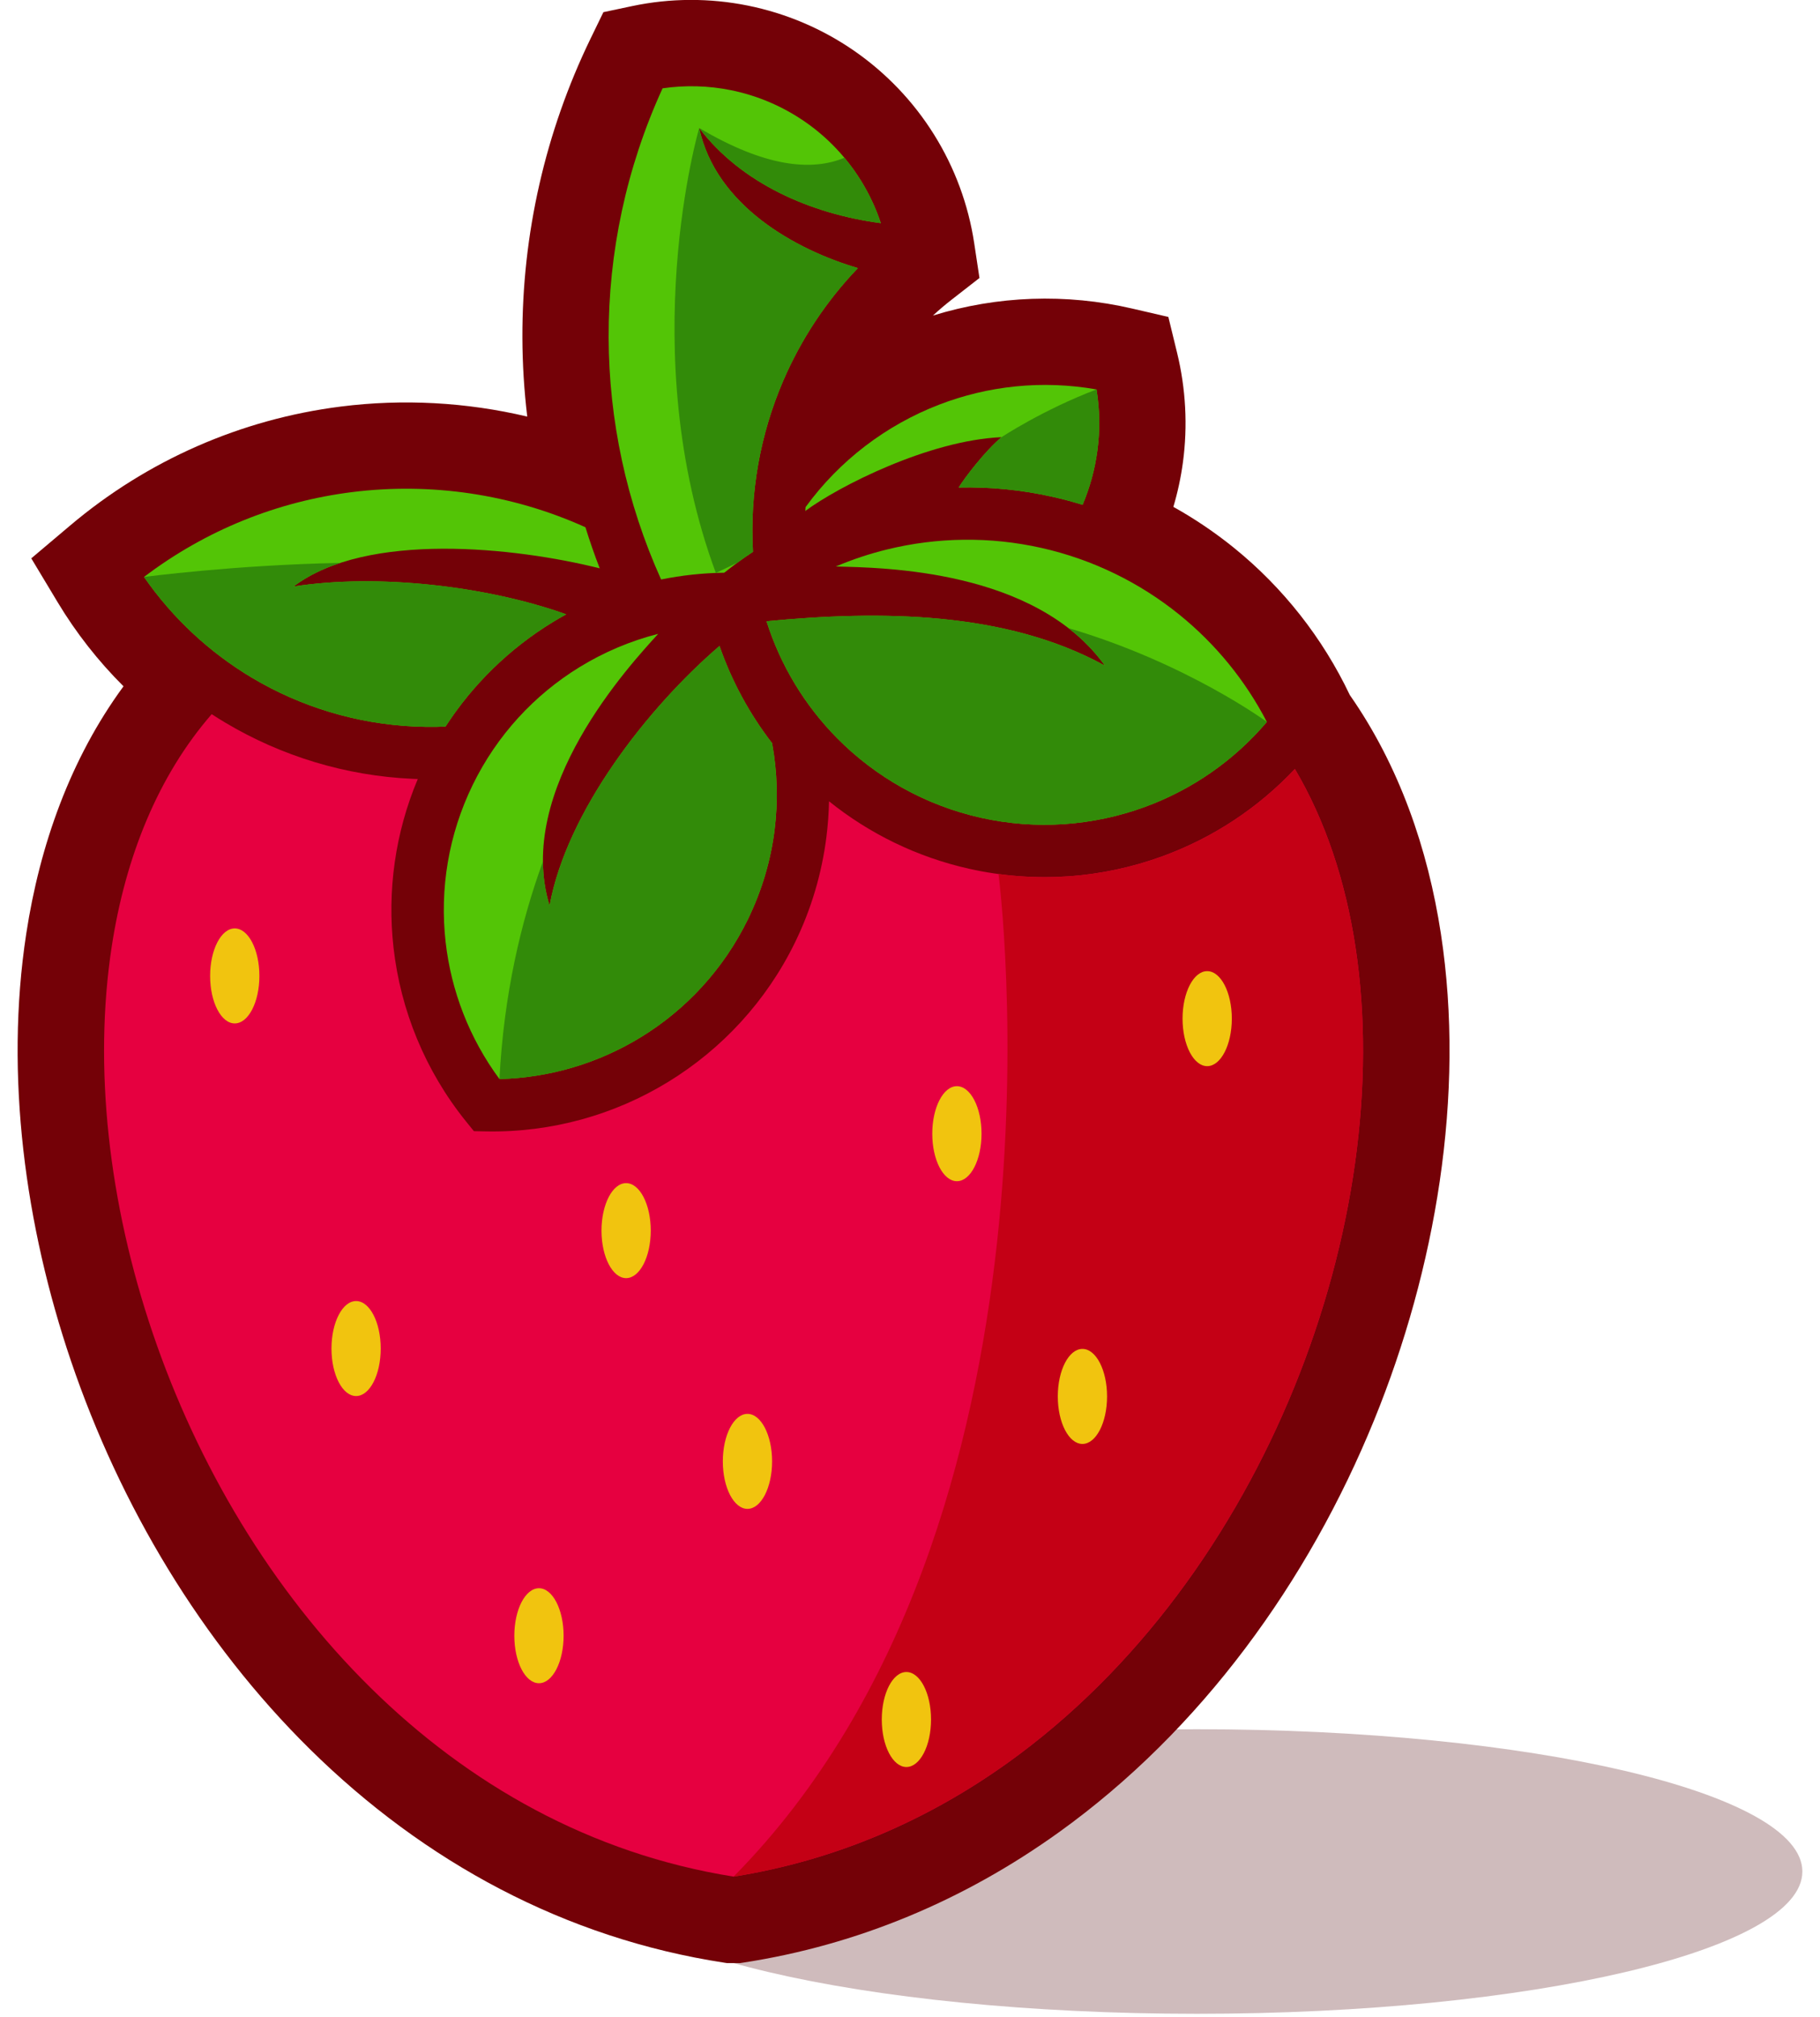
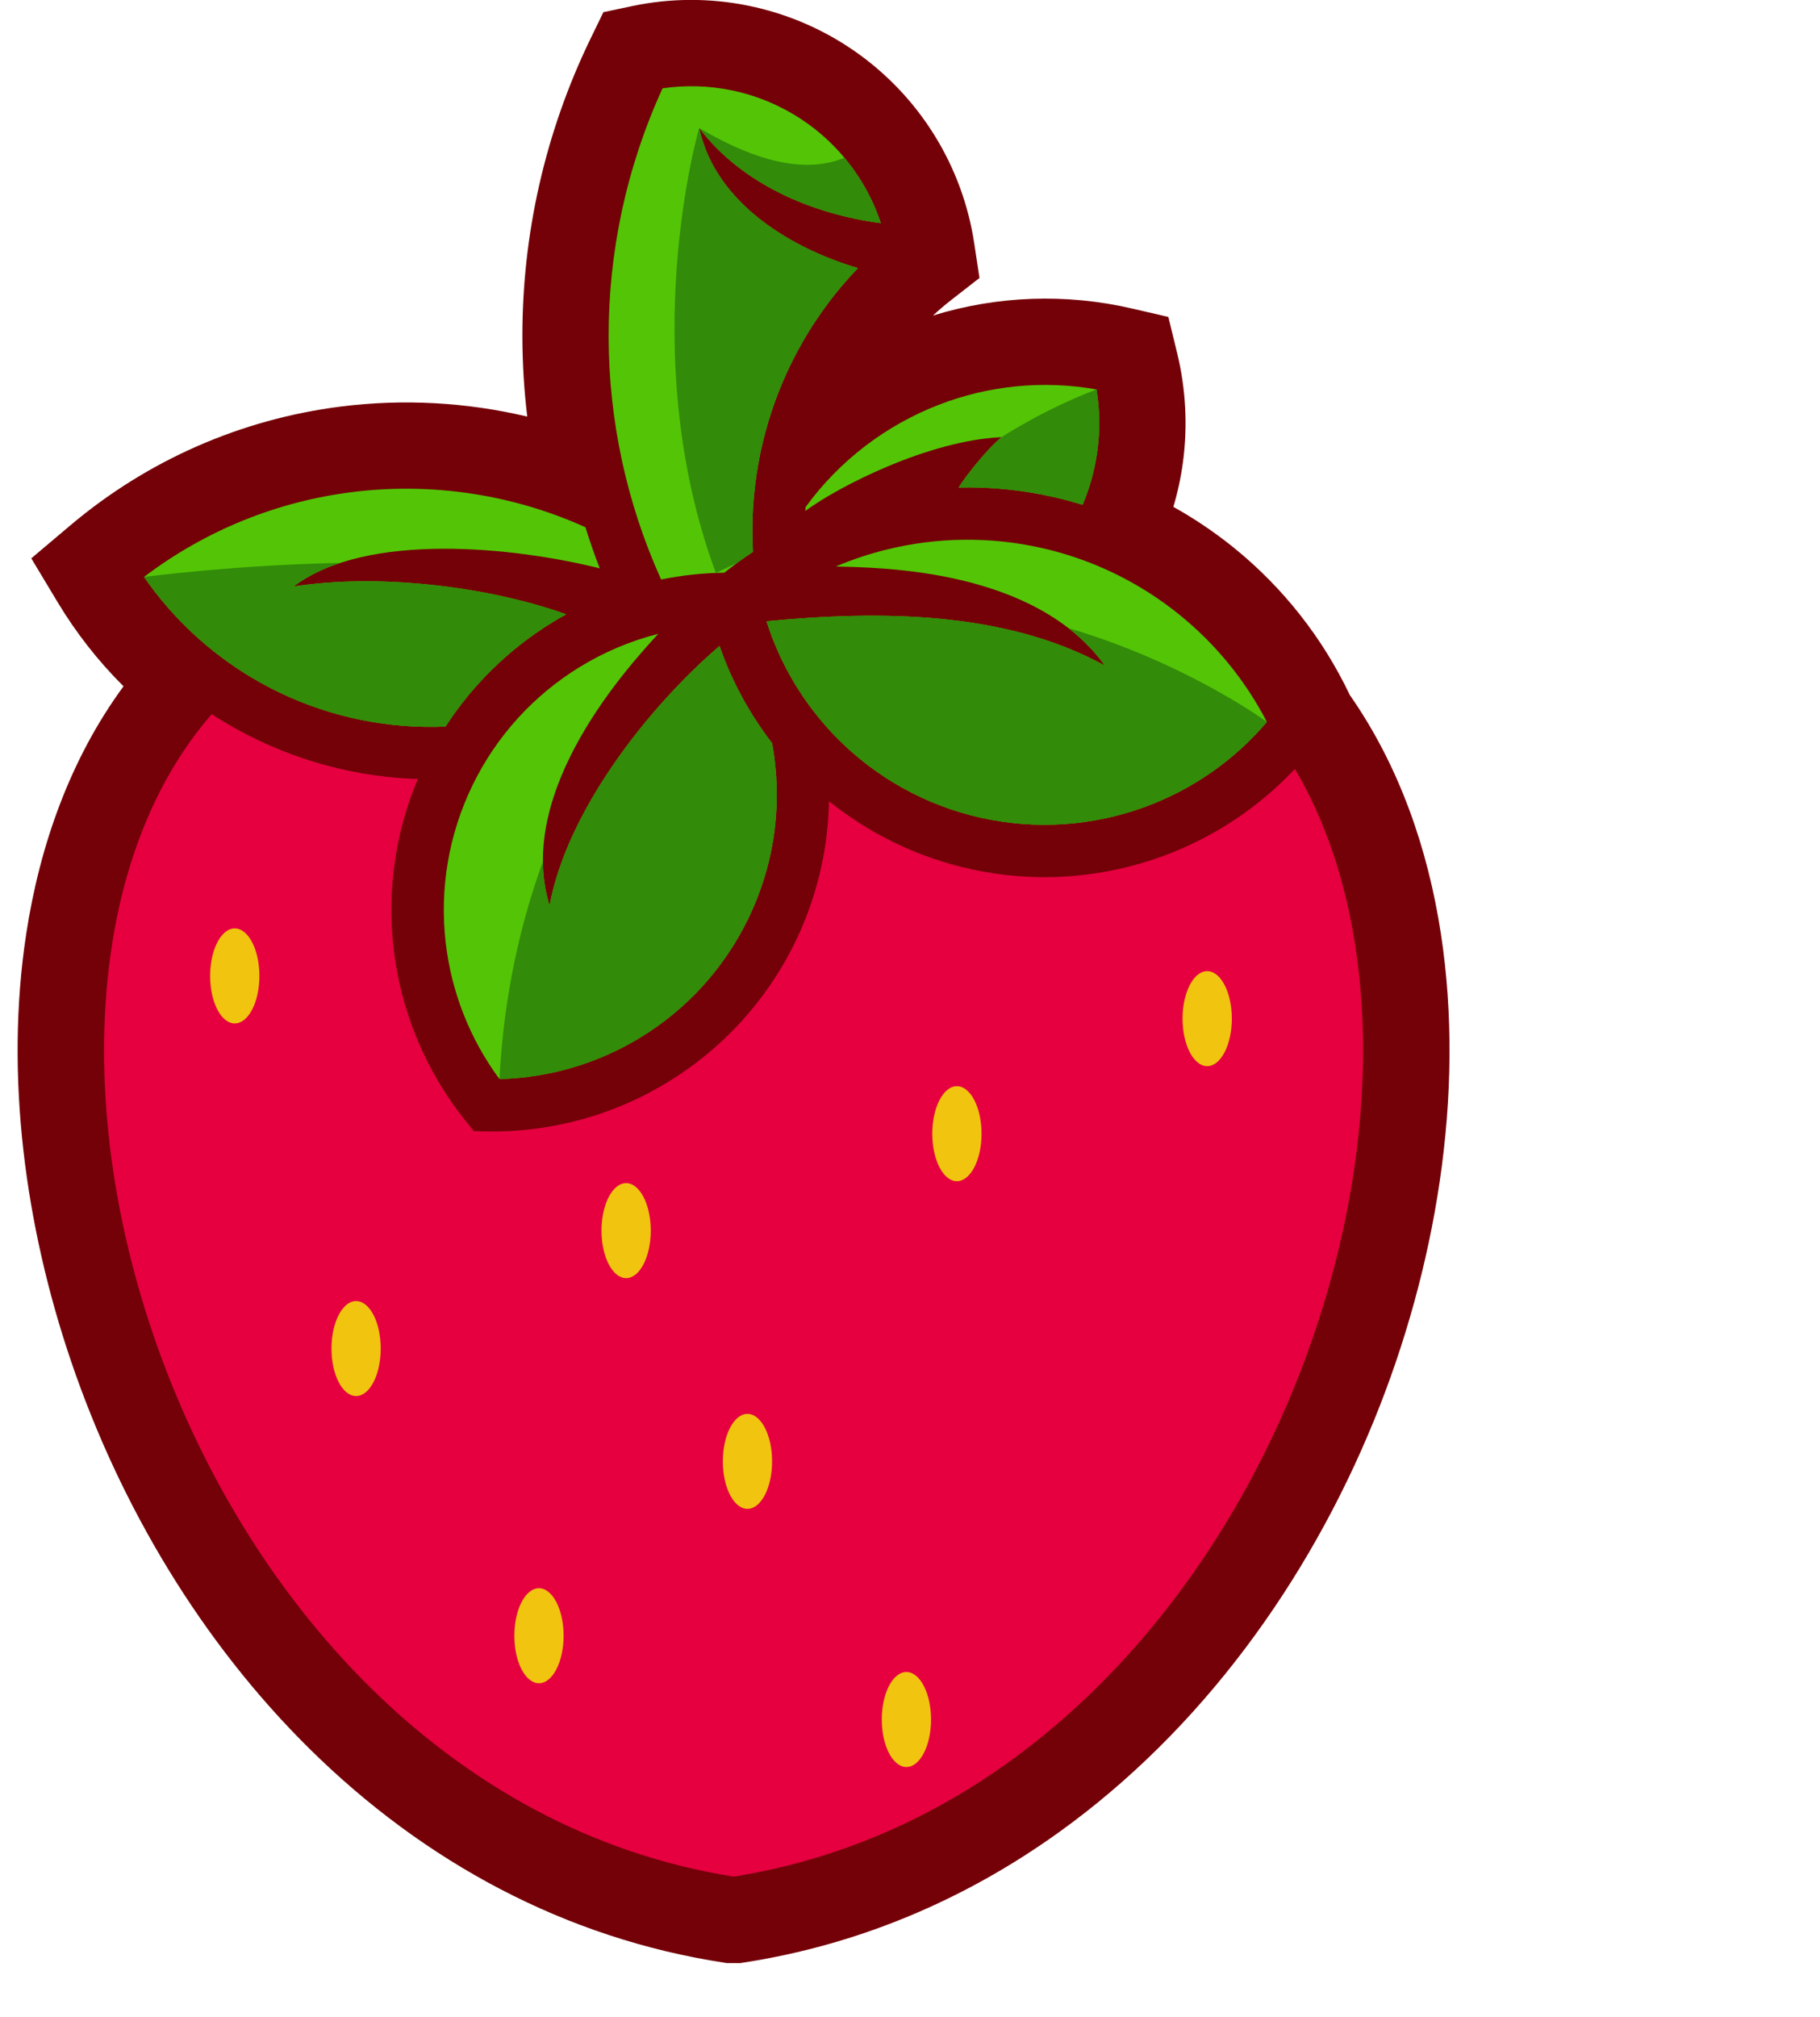
<svg xmlns="http://www.w3.org/2000/svg" width="102" height="113" viewBox="0 0 102 113" fill="none">
  <g clip-path="url(#clip0_57_1809)">
-     <path fill-rule="evenodd" clip-rule="evenodd" d="M67.08 112.836C85.82 112.836 101.012 109.268 101.012 104.864C101.012 100.461 85.82 96.892 67.08 96.892C48.339 96.892 33.147 100.461 33.147 104.864C33.147 109.268 48.339 112.836 67.08 112.836Z" fill="#4F070B" fill-opacity="0.27" />
    <path d="M6.922 38.455C5.504 37.044 4.263 35.462 3.23 33.743L1.753 31.285L3.945 29.434C8.259 25.791 13.504 23.486 19.108 22.779C22.59 22.34 26.139 22.534 29.549 23.342C29.373 21.877 29.282 20.401 29.277 18.924C29.258 13.122 30.563 7.39 33.094 2.17L33.817 0.682L35.438 0.339C37.57 -0.11 39.776 -0.118 41.91 0.313C44.049 0.745 46.08 1.607 47.875 2.85C49.669 4.094 51.194 5.692 52.35 7.545C53.505 9.396 54.272 11.468 54.598 13.625L54.893 15.576L53.334 16.791C52.97 17.074 52.621 17.371 52.283 17.682C55.903 16.565 59.75 16.429 63.461 17.291L65.479 17.759L65.971 19.779C66.458 21.777 66.57 23.861 66.297 25.898C66.183 26.746 66.003 27.583 65.76 28.401C66.954 29.066 68.089 29.833 69.153 30.693C71.908 32.923 74.127 35.744 75.649 38.944C78.419 42.909 80.027 47.564 80.754 52.323C82.137 61.371 80.447 71.143 77.014 79.565C73.328 88.611 67.315 96.948 59.337 102.671C54.044 106.47 48.068 108.989 41.618 109.975L41.476 109.997H40.749L40.607 109.975C31.667 108.609 23.783 104.33 17.381 98.021C11.285 92.012 6.727 84.351 3.98 76.264C1.414 68.71 0.258 60.249 1.47 52.323C2.229 47.355 3.944 42.511 6.922 38.455Z" fill="#740107" />
    <path d="M46.462 44.896C46.448 45.56 46.4 46.224 46.317 46.886C46.061 48.916 45.478 50.915 44.559 52.799C42.952 56.096 40.456 58.78 37.444 60.623C34.44 62.463 30.918 63.462 27.249 63.395L26.559 63.381L26.128 62.849C23.825 59.997 22.451 56.605 22.055 53.103C21.697 49.937 22.138 46.68 23.414 43.65L23.138 43.64C19.378 43.473 15.779 42.368 12.636 40.497C12.375 40.342 12.118 40.182 11.864 40.016C8.871 43.461 7.033 47.986 6.26 53.047C5.234 59.757 6.074 67.382 8.563 74.71C11.057 82.053 15.2 89.08 20.774 94.573C26.24 99.961 33.091 103.873 41.113 105.15C46.886 104.232 52.045 101.953 56.514 98.746C63.728 93.57 69.173 85.971 72.527 77.743C75.88 69.517 77.131 60.688 75.964 53.047C75.402 49.371 74.282 45.983 72.57 43.087C70.484 45.302 67.935 46.962 65.152 47.977C61.754 49.22 58.001 49.505 54.32 48.68C51.389 48.023 48.715 46.709 46.462 44.897" fill="#E60040" />
-     <path d="M41.113 105.151C46.886 104.232 52.045 101.953 56.514 98.746C63.728 93.57 69.173 85.971 72.527 77.743C75.88 69.517 77.131 60.688 75.964 53.047C75.402 49.371 74.282 45.983 72.57 43.087C70.484 45.302 67.935 46.962 65.152 47.978C62.258 49.035 59.106 49.4 55.961 48.974C55.961 48.974 60.687 85.316 41.113 105.151Z" fill="#C40015" />
    <path d="M42.2 30.918C42.013 27.6 42.609 24.333 43.883 21.362C44.883 19.03 46.299 16.877 48.08 15.022C44.581 13.992 40.12 11.524 39.185 7.173C41.534 10.271 45.442 11.986 49.365 12.503C49.085 11.658 48.706 10.852 48.239 10.103C47.44 8.821 46.384 7.701 45.123 6.828C43.853 5.948 42.434 5.35 40.959 5.052C39.712 4.801 38.417 4.762 37.133 4.949C35.102 9.386 34.095 14.156 34.11 18.917C34.126 23.537 35.107 28.159 37.051 32.47C38.204 32.235 39.388 32.106 40.59 32.091C41.111 31.674 41.648 31.283 42.2 30.918" fill="#53C506" />
    <path d="M60.673 28.285C61.08 27.323 61.361 26.302 61.501 25.253C61.652 24.129 61.641 22.973 61.453 21.82C58.391 21.282 55.356 21.624 52.627 22.676C49.657 23.822 47.045 25.807 45.148 28.414L45.133 28.631C46.998 27.248 52.053 24.674 56.128 24.495C55.237 25.241 54.091 26.727 53.729 27.314C55.479 27.275 57.245 27.445 58.989 27.837C59.558 27.965 60.12 28.114 60.673 28.285Z" fill="#53C506" />
    <path d="M33.611 31.845C33.316 31.084 33.05 30.317 32.81 29.543C28.686 27.681 24.142 27.017 19.714 27.576C15.594 28.095 11.569 29.673 8.071 32.328C9.683 34.652 11.758 36.569 14.129 37.981C16.858 39.605 19.989 40.564 23.264 40.709C23.684 40.727 24.093 40.733 24.486 40.726C24.638 40.724 24.799 40.718 24.969 40.71C26.518 38.317 28.573 36.335 30.95 34.876C31.208 34.718 31.468 34.567 31.732 34.422C27.317 32.844 21.165 32.121 16.451 32.864C20.549 29.757 28.897 30.664 33.61 31.845" fill="#53C506" />
    <path d="M40.324 36.194C36.279 39.673 31.768 45.463 30.799 50.744C28.817 44.239 35.335 37.22 36.889 35.515C35.326 35.913 33.84 36.545 32.479 37.381C29.948 38.934 27.847 41.199 26.49 43.984C25.131 46.77 24.639 49.823 24.974 52.781C25.283 55.515 26.299 58.17 27.991 60.461C30.839 60.389 33.563 59.557 35.915 58.117C38.451 56.565 40.555 54.299 41.915 51.511C42.699 49.903 43.195 48.215 43.409 46.518C43.614 44.893 43.566 43.247 43.271 41.641C42.015 40.014 41.013 38.179 40.324 36.194" fill="#53C506" />
    <path d="M61.926 37.299C56.352 34.23 49.292 34.203 42.959 34.81C43.751 37.309 45.121 39.544 46.914 41.359C49.071 43.542 51.844 45.118 54.964 45.818C58.083 46.517 61.265 46.273 64.152 45.219C66.769 44.263 69.14 42.641 71 40.451C69.789 38.111 68.113 36.074 66.104 34.447C63.872 32.641 61.229 31.343 58.356 30.699C55.478 30.054 52.529 30.1 49.736 30.782C48.748 31.023 47.78 31.343 46.841 31.742C49.444 31.808 58.039 31.888 61.926 37.3" fill="#53C506" />
    <path fill-rule="evenodd" clip-rule="evenodd" d="M31.733 34.421C27.318 32.843 21.166 32.12 16.452 32.864C17.2 32.296 18.09 31.863 19.072 31.541C13.116 31.656 8.071 32.328 8.071 32.328C9.683 34.652 11.758 36.569 14.129 37.98C16.858 39.605 19.988 40.564 23.263 40.709C23.684 40.727 24.092 40.733 24.486 40.726C24.637 40.723 24.798 40.718 24.968 40.71C26.518 38.317 28.573 36.335 30.95 34.876C31.207 34.718 31.468 34.567 31.732 34.421" fill="#328B09" />
    <path fill-rule="evenodd" clip-rule="evenodd" d="M40.324 36.194C36.279 39.674 31.768 45.463 30.799 50.745C30.548 49.925 30.434 49.096 30.427 48.272C29.181 51.691 28.235 55.753 27.991 60.461C30.839 60.389 33.563 59.557 35.915 58.117C38.451 56.565 40.555 54.299 41.915 51.511C42.699 49.903 43.195 48.215 43.409 46.518C43.614 44.893 43.566 43.247 43.271 41.641C42.015 40.014 41.013 38.178 40.324 36.194" fill="#328B09" />
    <path fill-rule="evenodd" clip-rule="evenodd" d="M42.959 34.811C43.751 37.309 45.121 39.544 46.914 41.359C49.071 43.542 51.844 45.118 54.964 45.818C58.083 46.517 61.265 46.273 64.152 45.219C66.769 44.263 69.14 42.641 71 40.451C71 40.451 66.516 37.151 59.879 35.193C60.644 35.786 61.339 36.482 61.926 37.299C56.352 34.23 49.292 34.203 42.959 34.811Z" fill="#328B09" />
    <path fill-rule="evenodd" clip-rule="evenodd" d="M53.729 27.315C55.478 27.275 57.245 27.446 58.989 27.837C59.558 27.965 60.12 28.114 60.672 28.286C61.08 27.323 61.36 26.302 61.501 25.253C61.652 24.13 61.641 22.974 61.453 21.82C58.457 22.957 56.128 24.496 56.128 24.496C55.237 25.242 54.091 26.728 53.729 27.315" fill="#328B09" />
    <path fill-rule="evenodd" clip-rule="evenodd" d="M42.201 30.919C42.013 27.6 42.609 24.334 43.883 21.362C44.883 19.03 46.299 16.878 48.08 15.022C44.582 13.992 40.121 11.524 39.185 7.173C39.185 7.173 35.521 19.672 40.119 32.103L41.319 31.533C41.608 31.32 41.902 31.116 42.201 30.919" fill="#328B09" />
    <path fill-rule="evenodd" clip-rule="evenodd" d="M39.185 7.172C41.534 10.27 45.442 11.985 49.365 12.503C49.086 11.657 48.707 10.851 48.239 10.102C47.965 9.661 47.658 9.239 47.325 8.84C45.477 9.607 42.874 9.357 39.185 7.171" fill="#328B09" />
    <path fill-rule="evenodd" clip-rule="evenodd" d="M53.628 60.861C54.391 60.861 55.009 62.053 55.009 63.523C55.009 64.993 54.391 66.185 53.628 66.185C52.865 66.185 52.248 64.993 52.248 63.523C52.248 62.053 52.866 60.861 53.628 60.861Z" fill="#F1C40F" />
    <path fill-rule="evenodd" clip-rule="evenodd" d="M35.09 66.293C35.853 66.293 36.471 67.484 36.471 68.954C36.471 70.424 35.853 71.616 35.09 71.616C34.328 71.616 33.71 70.424 33.71 68.954C33.71 67.484 34.328 66.293 35.09 66.293Z" fill="#F1C40F" />
    <path fill-rule="evenodd" clip-rule="evenodd" d="M13.156 52.021C13.919 52.021 14.537 53.213 14.537 54.683C14.537 56.153 13.919 57.344 13.156 57.344C12.393 57.344 11.776 56.153 11.776 54.683C11.776 53.213 12.394 52.021 13.156 52.021Z" fill="#F1C40F" />
-     <path fill-rule="evenodd" clip-rule="evenodd" d="M19.957 72.9C20.72 72.9 21.337 74.091 21.337 75.562C21.337 77.032 20.72 78.223 19.957 78.223C19.195 78.223 18.577 77.032 18.577 75.562C18.577 74.091 19.195 72.9 19.957 72.9Z" fill="#F1C40F" />
+     <path fill-rule="evenodd" clip-rule="evenodd" d="M19.957 72.9C20.72 72.9 21.337 74.091 21.337 75.562C21.337 77.032 20.72 78.223 19.957 78.223C19.195 78.223 18.577 77.032 18.577 75.562C18.577 74.091 19.195 72.9 19.957 72.9" fill="#F1C40F" />
    <path fill-rule="evenodd" clip-rule="evenodd" d="M41.891 79.222C42.653 79.222 43.271 80.413 43.271 81.883C43.271 83.353 42.653 84.545 41.891 84.545C41.128 84.545 40.51 83.353 40.51 81.883C40.51 80.413 41.128 79.222 41.891 79.222Z" fill="#F1C40F" />
-     <path fill-rule="evenodd" clip-rule="evenodd" d="M60.664 75.582C61.426 75.582 62.044 76.774 62.044 78.244C62.044 79.714 61.427 80.906 60.664 80.906C59.901 80.906 59.283 79.714 59.283 78.244C59.283 76.774 59.901 75.582 60.664 75.582Z" fill="#F1C40F" />
    <path fill-rule="evenodd" clip-rule="evenodd" d="M30.205 88.992C30.968 88.992 31.586 90.183 31.586 91.653C31.586 93.122 30.968 94.314 30.205 94.314C29.442 94.314 28.825 93.123 28.825 91.653C28.825 90.183 29.443 88.992 30.205 88.992Z" fill="#F1C40F" />
    <path fill-rule="evenodd" clip-rule="evenodd" d="M50.798 93.686C51.561 93.686 52.179 94.877 52.179 96.347C52.179 97.816 51.562 99.008 50.798 99.008C50.035 99.008 49.418 97.817 49.418 96.347C49.418 94.877 50.036 93.686 50.798 93.686Z" fill="#F1C40F" />
    <path fill-rule="evenodd" clip-rule="evenodd" d="M67.656 54.415C68.418 54.415 69.036 55.606 69.036 57.076C69.036 58.546 68.418 59.738 67.656 59.738C66.893 59.738 66.275 58.546 66.275 57.076C66.275 55.606 66.893 54.415 67.656 54.415Z" fill="#F1C40F" />
  </g>
  <defs>
    <clipPath id="clip0_57_1809">
      <rect width="100.025" height="112.841" fill="white" transform="translate(0.988 -0.005)" />
    </clipPath>
  </defs>
</svg>